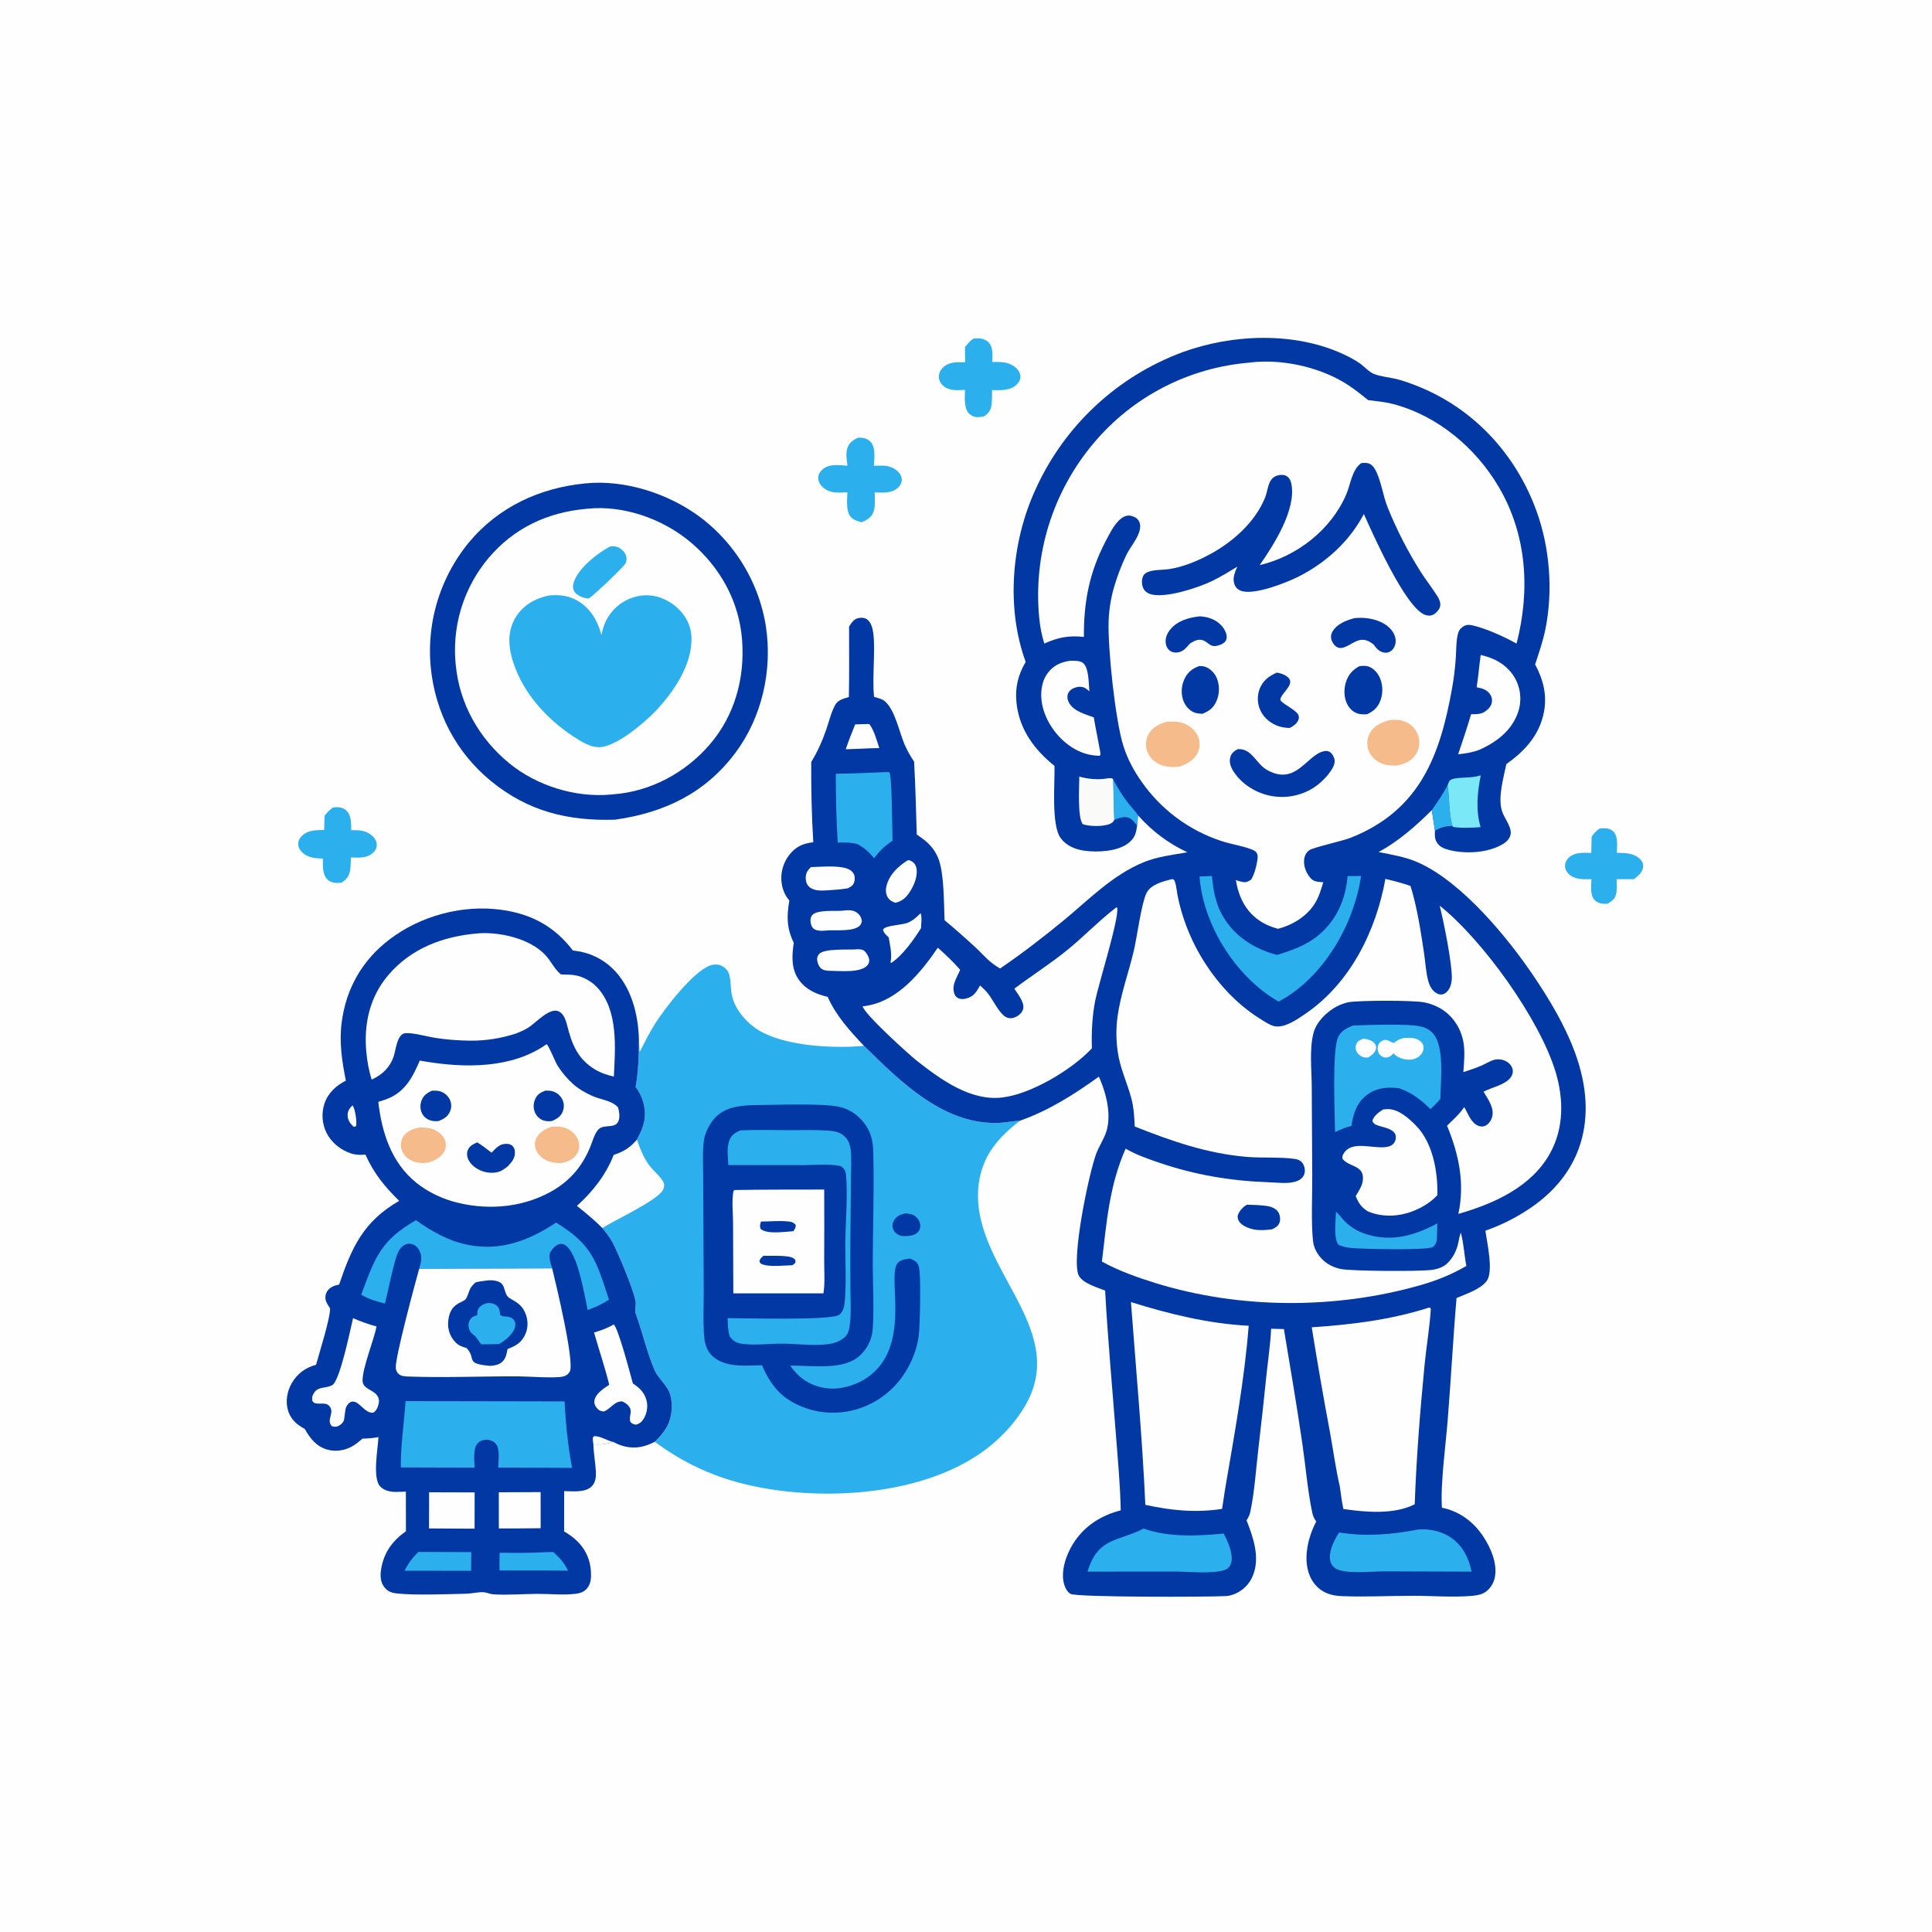
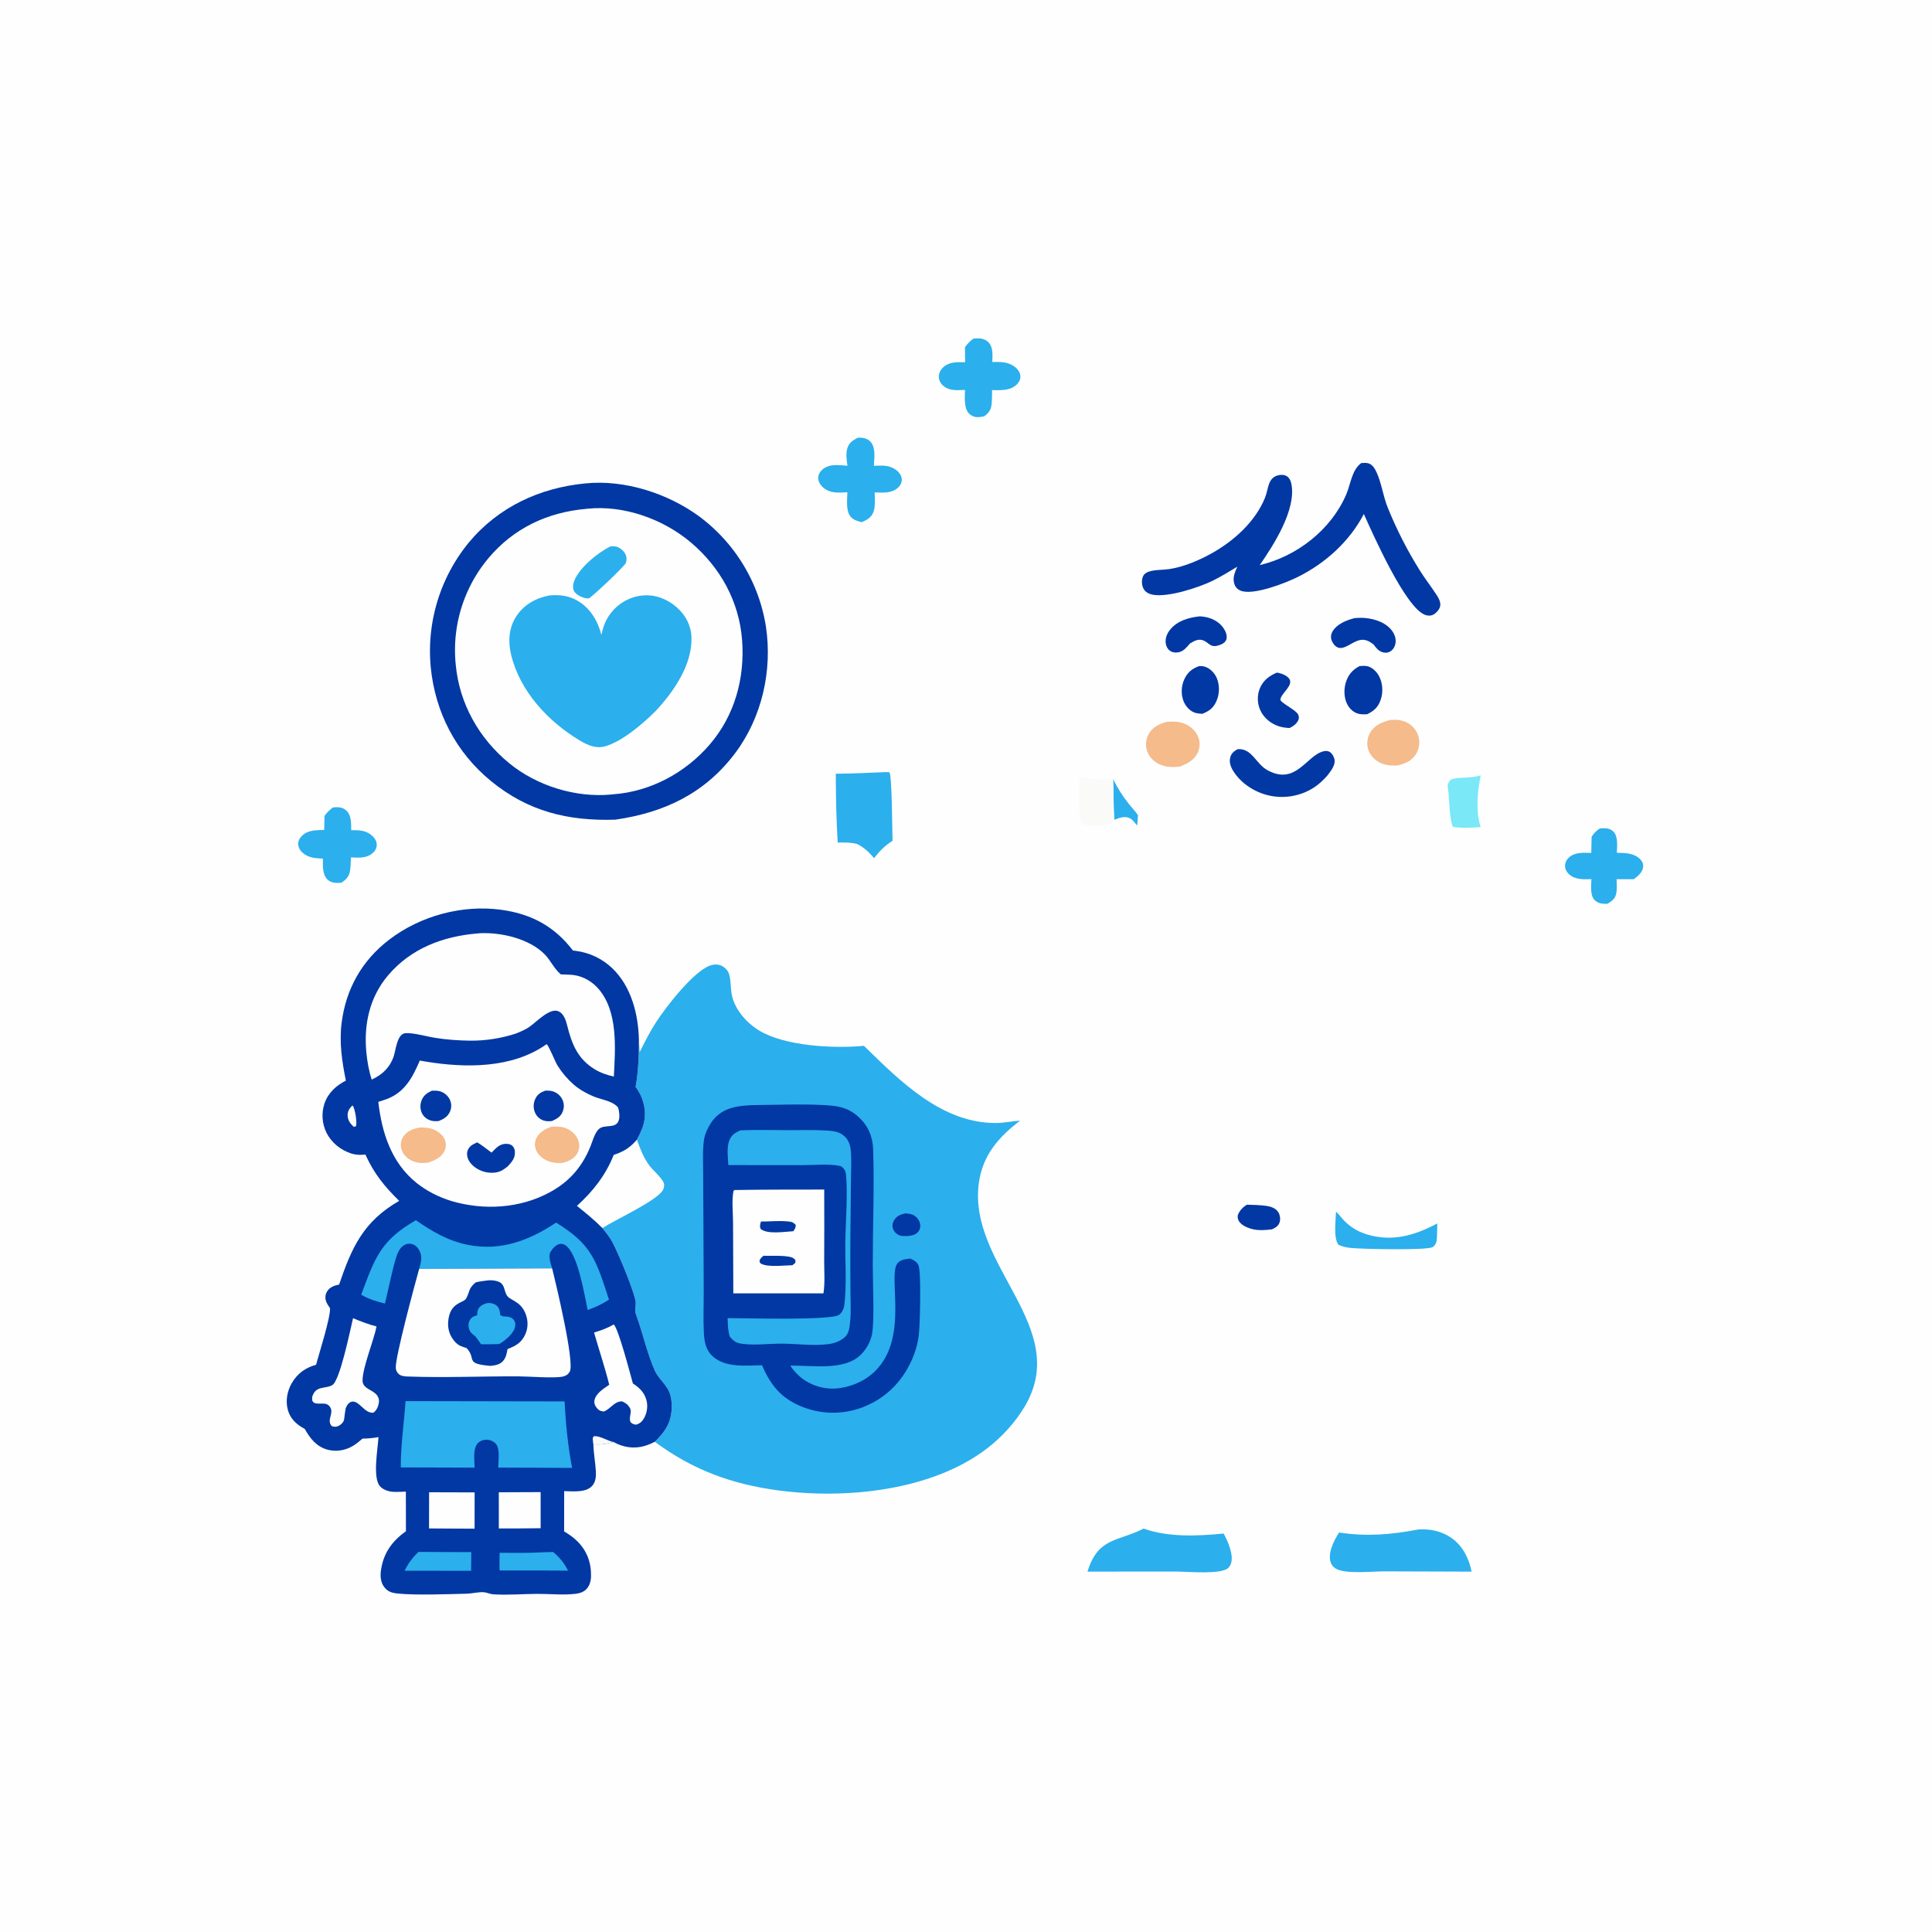
<svg xmlns="http://www.w3.org/2000/svg" width="1024" height="1024">
  <path fill="#FEFEFE" d="M0 0L1024 0L1024 1024L0 1024L0 0Z" />
  <path fill="#2BAFED" d="M847.934 439.07C850.503 438.939 853.124 438.753 855.101 440.709C857.767 443.344 857.034 448.593 856.964 451.991C861.438 452.129 865.972 452.004 869.379 455.46C870.528 456.626 871.028 457.886 870.87 459.546C870.6 462.38 868.058 464.391 865.99 465.979L856.835 465.99C856.861 468.5 857.174 471.558 856.546 473.972C855.859 476.611 854.193 477.639 852.017 479.021Q851.34 479.046 850.663 479.043C848.481 479.025 846.554 478.527 845.039 476.876C842.681 474.305 843.405 469.157 843.485 465.97C839.276 466.051 834.819 466.376 831.496 463.264C830.302 462.145 829.508 460.585 829.499 458.93C829.49 457.357 830.179 455.861 831.29 454.762C834.582 451.507 839.176 451.975 843.402 452.061L843.591 443.474C844.919 441.585 845.977 440.351 847.934 439.07Z" />
  <path fill="#2BAFED" d="M176.415 428.007C176.675 427.974 176.935 427.938 177.195 427.908C179.432 427.658 181.742 427.962 183.477 429.524C186.332 432.094 186.108 436.509 186.141 440.005C190.269 439.962 193.927 440.029 197.195 442.912C198.625 444.174 199.7 445.885 199.688 447.839C199.677 449.486 198.86 450.97 197.644 452.043C194.223 455.06 190.225 454.57 186.003 454.452C185.897 456.763 185.904 459.261 185.52 461.543C185.012 464.561 183.593 465.978 181.203 467.729C180.516 467.857 180.55 467.865 179.744 467.935C177.625 468.12 175.11 467.716 173.546 466.153C170.751 463.36 171.16 458.68 171.137 455.061C167.723 454.945 164.46 454.785 161.528 452.837C159.712 451.631 158.252 449.924 158.067 447.67C157.923 445.931 158.748 444.293 159.948 443.09C163.19 439.841 167.601 440.027 171.844 439.891C171.847 437.395 171.955 434.894 172.022 432.399C173.35 430.609 174.627 429.337 176.415 428.007Z" />
  <path fill="#2BAFED" d="M515.847 179.512C516.685 179.416 517.511 179.332 518.355 179.338C520.563 179.355 522.675 179.982 524.167 181.696C526.494 184.371 526.021 188.578 525.934 191.85C530.134 191.847 533.834 191.624 537.465 194.141C539.174 195.326 540.675 197.139 540.83 199.29C540.96 201.09 540.093 202.69 538.816 203.884C535.235 207.232 530.344 206.77 525.818 206.769C525.747 209.313 525.848 212.024 525.536 214.537C525.171 217.473 523.898 219.021 521.564 220.69C520.582 220.898 519.507 221.05 518.506 221.09C516.685 221.163 514.988 220.522 513.679 219.253C510.744 216.408 511.419 210.338 511.476 206.664C507.442 206.788 503.441 207.326 500.078 204.594C498.61 203.402 497.639 201.672 497.6 199.76C497.561 197.879 498.438 196.09 499.783 194.806C503.144 191.596 507.254 191.976 511.538 192.005L511.462 184.004C512.793 182.197 514.058 180.87 515.847 179.512Z" />
  <path fill="#2BAFED" d="M454.627 231.993C455.067 231.98 455.507 231.962 455.946 231.975C458.051 232.035 460.132 232.646 461.536 234.306C464.236 237.498 463.362 243.058 463.167 246.897C467.272 246.756 470.821 246.354 474.438 248.731C476.151 249.857 477.69 251.604 477.932 253.716C478.136 255.489 477.337 257.149 476.078 258.351C472.633 261.642 467.962 261.085 463.602 260.994C463.61 264.194 464.065 268.282 462.965 271.282C461.853 274.316 459.55 275.574 456.726 276.78C454.749 276.284 452.531 275.659 451.087 274.136C448.175 271.065 449.072 264.878 449.117 260.917C444.553 261.149 440.195 261.641 436.407 258.492C434.852 257.198 433.614 255.246 433.667 253.16C433.709 251.505 434.599 249.99 435.821 248.923C439.618 245.604 444.566 246.556 449.168 246.836C448.792 243.841 448.18 240.435 449.132 237.496C450.068 234.603 452.069 233.366 454.627 231.993Z" />
  <path fill="#0138A3" d="M310.346 256.205C331.033 254.122 353.883 261.474 370.508 273.646Q371.387 274.297 372.25 274.968Q373.112 275.64 373.959 276.332Q374.805 277.024 375.634 277.737Q376.463 278.45 377.275 279.182Q378.087 279.915 378.881 280.667Q379.674 281.419 380.45 282.19Q381.225 282.96 381.982 283.75Q382.738 284.539 383.475 285.347Q384.212 286.155 384.929 286.98Q385.647 287.805 386.344 288.647Q387.041 289.49 387.717 290.349Q388.394 291.208 389.049 292.083Q389.705 292.958 390.339 293.849Q390.973 294.74 391.585 295.645Q392.198 296.551 392.788 297.472Q393.378 298.392 393.946 299.327Q394.513 300.261 395.058 301.209Q395.603 302.157 396.125 303.118Q396.647 304.078 397.145 305.052Q397.644 306.025 398.118 307.01Q398.593 307.995 399.044 308.991Q399.494 309.987 399.921 310.994Q400.347 312.001 400.749 313.018Q401.151 314.035 401.528 315.061Q401.905 316.087 402.257 317.122Q402.609 318.157 402.936 319.201Q403.263 320.244 403.565 321.295Q403.867 322.346 404.143 323.404Q404.419 324.462 404.669 325.526Q404.919 326.591 405.144 327.661Q405.368 328.731 405.567 329.806Q405.766 330.881 405.938 331.961C409.474 355.162 403.922 380.028 389.841 398.919C373.792 420.452 352.061 430.747 326.015 434.451C301.118 435.208 279.992 430.123 260.325 414.057C241.697 398.841 230.659 377.555 228.307 353.683Q228.202 352.582 228.124 351.479Q228.046 350.376 227.995 349.272Q227.943 348.167 227.919 347.062Q227.895 345.956 227.898 344.85Q227.9 343.745 227.93 342.639Q227.96 341.534 228.016 340.43Q228.073 339.325 228.156 338.223Q228.24 337.12 228.35 336.02Q228.461 334.92 228.598 333.823Q228.735 332.725 228.899 331.632Q229.063 330.538 229.253 329.449Q229.444 328.36 229.661 327.276Q229.878 326.191 230.121 325.113Q230.365 324.034 230.634 322.962Q230.904 321.889 231.2 320.824Q231.495 319.758 231.817 318.7Q232.139 317.642 232.486 316.593Q232.833 315.543 233.206 314.502Q233.579 313.461 233.977 312.429Q234.375 311.398 234.798 310.376Q235.221 309.354 235.669 308.343Q236.117 307.332 236.589 306.333Q237.061 305.333 237.558 304.345Q238.055 303.357 238.575 302.381Q239.096 301.406 239.64 300.443Q240.184 299.481 240.752 298.532Q241.319 297.583 241.91 296.648Q242.5 295.713 243.113 294.793Q243.727 293.872 244.362 292.967Q244.997 292.062 245.655 291.173Q246.312 290.284 246.99 289.411Q247.669 288.538 248.369 287.682C264.105 268.704 286.028 258.531 310.346 256.205Z" />
  <path fill="#FEFEFE" d="M310.663 269.707C310.892 269.681 311.121 269.653 311.351 269.629C330.694 267.64 351.517 275.115 366.174 287.511C381.775 300.705 391.783 318.796 393.327 339.267C394.845 359.405 389.438 379.191 376.15 394.631C363.312 409.548 344.866 419.54 325.122 420.986Q324.576 421.054 324.028 421.107C305.12 422.924 284.454 416.492 269.821 404.467C253.85 391.344 243.44 372.891 241.539 352.185Q241.444 351.244 241.372 350.301Q241.301 349.357 241.253 348.413Q241.205 347.468 241.18 346.522Q241.156 345.576 241.155 344.63Q241.154 343.684 241.177 342.739Q241.2 341.793 241.246 340.848Q241.293 339.903 241.363 338.96Q241.433 338.017 241.526 337.075Q241.62 336.134 241.736 335.195Q241.853 334.256 241.994 333.321Q242.134 332.385 242.297 331.454Q242.461 330.522 242.648 329.595Q242.835 328.667 243.044 327.745Q243.254 326.822 243.487 325.906Q243.72 324.989 243.975 324.078Q244.231 323.167 244.509 322.263Q244.788 321.359 245.088 320.462Q245.389 319.565 245.712 318.676Q246.035 317.787 246.38 316.906Q246.725 316.025 247.092 315.153Q247.459 314.281 247.847 313.419Q248.236 312.556 248.646 311.704Q249.056 310.851 249.487 310.009Q249.918 309.167 250.37 308.336Q250.822 307.505 251.295 306.686Q251.767 305.866 252.26 305.059Q252.753 304.251 253.266 303.456Q253.779 302.662 254.311 301.88Q254.844 301.098 255.396 300.33Q255.948 299.561 256.518 298.807Q257.089 298.053 257.679 297.313Q258.268 296.573 258.876 295.848C272.244 279.929 290.14 271.526 310.663 269.707Z" />
  <path fill="#2BAFED" d="M323.608 289.575C324.706 289.524 325.908 289.485 326.969 289.82C328.802 290.4 330.631 292.013 331.478 293.727C332.221 295.231 332.246 296.797 331.714 298.376C331.176 299.973 314.045 316.22 312.048 317.188C311.73 317.168 311.41 317.156 311.092 317.128C308.907 316.939 305.612 315.46 304.397 313.523C303.424 311.973 303.638 310.045 304.185 308.39C306.545 301.25 316.968 292.772 323.608 289.575Z" />
  <path fill="#2BAFED" d="M291.04 315.607C296.445 315.124 301.407 315.631 306.172 318.433C312.954 322.42 316.866 329.165 318.774 336.566C319.694 331.942 321.151 328.123 324.179 324.439Q324.556 323.974 324.955 323.528Q325.354 323.083 325.775 322.657Q326.196 322.232 326.638 321.828Q327.079 321.424 327.54 321.043Q328.001 320.661 328.48 320.303Q328.96 319.945 329.456 319.611Q329.953 319.276 330.465 318.967Q330.978 318.658 331.505 318.375Q332.032 318.092 332.572 317.835Q333.113 317.578 333.665 317.348Q334.218 317.119 334.781 316.916Q335.344 316.714 335.917 316.54Q336.489 316.367 337.07 316.221Q337.65 316.076 338.237 315.959Q338.824 315.843 339.416 315.756Q340.008 315.669 340.604 315.611C347.302 315.006 353.703 317.479 358.694 321.894C363.369 326.03 366.247 331.434 366.487 337.719C367.039 352.239 356.964 366.802 347.478 376.872C340.949 383.478 329.63 393.136 320.579 395.595C315.684 396.925 311.301 394.875 307.167 392.399C290.536 382.439 275.582 366.374 270.929 347.149C269.243 340.182 269.58 333.01 273.544 326.822C277.57 320.539 283.899 317.05 291.04 315.607Z" />
  <path fill="#2BAFED" d="M339.031 557.67C341.716 552.257 344.412 546.933 347.69 541.845C352.637 534.165 367.316 515.081 376.18 511.823C378.244 511.064 380.502 510.932 382.517 511.915C384.312 512.791 385.955 514.568 386.493 516.493C387.455 519.931 387.184 523.702 387.861 527.21C389.352 534.944 395.588 542.044 402.166 546.081C415.889 554.504 441.872 555.838 457.91 554.31C476.982 572.991 499.326 595.488 528.064 595.216C532.365 595.175 536.445 594.208 540.669 593.982C529.188 602.679 520.731 612.454 518.782 627.199C512.999 670.964 568.253 703.448 543.038 745.6C538.001 754.019 531.06 761.598 523.301 767.582C494.019 790.166 448.349 794.709 412.553 789.947C387.82 786.657 367.26 779.105 347.051 764.196C349.861 761.445 352.366 758.62 354.069 755.026C356.182 750.569 356.637 744.327 355.343 739.546C353.879 734.132 349.232 731.254 347.029 726.364C343.111 717.668 340.644 706.368 337.244 697.15C336.313 694.628 336.767 693.633 336.964 691.082C337.297 686.787 327.267 663.243 324.599 658.387C323.102 655.663 321.226 653.296 319.258 650.902C315.04 646.63 310.413 642.914 305.762 639.135C314.153 631.591 321.122 622.699 325.254 612.119C330.584 610.335 333.895 608.326 337.559 604.034C339.44 600.569 341.06 597.235 341.628 593.272C342.482 587.311 340.543 580.847 336.893 576.098C338.366 567.75 338.654 559.39 338.629 550.936L339.031 557.67Z" />
  <path fill="#0138A3" d="M479.995 643.1C481.367 643.266 482.849 643.378 484.098 644.013C485.687 644.82 487.126 646.475 487.558 648.225C487.935 649.75 487.825 651.21 486.904 652.529C485.501 654.537 483.475 654.811 481.224 655.124C479.848 655.115 477.902 655.29 476.629 654.719C475.058 654.015 473.771 652.771 473.255 651.092C472.771 649.519 473.107 647.906 474.002 646.561C475.495 644.315 477.47 643.652 479.995 643.1Z" />
  <path fill="#FEFEFE" d="M325.254 612.119C330.584 610.335 333.895 608.326 337.559 604.034C339.32 608.921 341.035 613.469 344.127 617.684C346.104 620.38 350.704 624.081 351.816 626.997C352.239 628.107 351.949 629.532 351.452 630.571C348.797 636.126 325.937 646.586 319.258 650.902C315.04 646.63 310.413 642.914 305.762 639.135C314.153 631.591 321.122 622.699 325.254 612.119Z" />
  <path fill="#0138A3" d="M399.151 585.732C409.569 585.729 436.616 584.529 445.391 586.779C449.194 587.754 452.246 589.412 455.116 592.069C460.232 596.806 462.583 602.502 462.798 609.358C463.431 629.552 462.583 649.998 462.576 670.223C462.574 678.708 463.541 700.103 462.208 706.997C461.407 711.144 459.382 714.813 456.441 717.826C447.699 726.783 430.44 723.556 418.808 723.84C420.759 726.566 422.922 729.014 425.659 730.978Q426.193 731.359 426.746 731.713Q427.298 732.068 427.867 732.395Q428.435 732.722 429.019 733.022Q429.603 733.321 430.201 733.591Q430.799 733.862 431.409 734.103Q432.02 734.344 432.641 734.555Q433.262 734.766 433.893 734.947Q434.524 735.128 435.163 735.278Q435.802 735.427 436.447 735.546Q437.092 735.665 437.743 735.752Q438.393 735.839 439.047 735.895Q439.701 735.95 440.357 735.974Q441.012 735.997 441.668 735.989Q442.325 735.981 442.98 735.941Q443.635 735.9 444.287 735.828Q444.939 735.757 445.587 735.653C452.319 734.568 458.675 731.695 463.604 726.934C482.296 708.877 469.997 675.593 475.906 669.308C477.54 667.57 480.238 667.341 482.453 667.058C484.344 667.945 485.934 668.662 486.827 670.663C488.348 674.073 487.608 702.783 486.972 707.78Q486.625 710.537 485.937 713.23Q485.25 715.923 484.233 718.51C479.591 730.41 471.12 739.879 459.342 745.002Q458.333 745.449 457.302 745.844Q456.272 746.24 455.223 746.583Q454.174 746.927 453.11 747.217Q452.045 747.508 450.967 747.745Q449.889 747.981 448.8 748.164Q447.712 748.346 446.616 748.474Q445.519 748.602 444.418 748.674Q443.317 748.747 442.213 748.764Q441.11 748.782 440.007 748.744Q438.904 748.706 437.804 748.612Q436.704 748.519 435.611 748.371Q434.517 748.223 433.432 748.02Q432.347 747.817 431.274 747.56Q430.2 747.303 429.141 746.993Q428.082 746.682 427.04 746.319Q425.998 745.956 424.975 745.541C414.036 741.115 408.465 734.236 403.887 723.608C395.441 723.73 384.865 725.038 377.984 719.079C374.069 715.689 373.325 711.303 373.064 706.345C372.698 699.374 372.997 692.249 372.996 685.264L372.833 648.782L372.682 621.402C372.662 615.71 372.317 609.513 373.175 603.885C373.742 600.159 376.359 595.255 378.88 592.565C384.34 586.737 391.669 586.042 399.151 585.732Z" />
  <path fill="#2BAFED" d="M392.42 599.11C400.876 598.738 409.417 598.987 417.882 599.018C424.579 599.043 431.453 598.776 438.129 599.207C442.194 599.47 445.768 599.899 448.507 603.217C449.884 604.884 450.609 607.012 450.864 609.138C451.457 614.085 451.048 619.521 451.033 624.514L450.704 658.127Q450.643 671.369 450.768 684.611C450.8 689.916 451.129 695.43 450.572 700.704C450.245 703.801 449.979 706.986 447.425 709.024C445.018 710.946 442.327 711.961 439.287 712.386C431.355 713.494 422.315 712.187 414.26 712.16C407.586 712.138 400.506 713.095 393.915 712.316C390.329 711.893 389.013 711.136 386.756 708.331C385.779 705.157 385.753 701.914 385.659 698.627C394.313 698.62 440.453 699.974 444.711 696.891C446.475 695.614 447.329 693.411 447.568 691.341C448.788 680.754 447.902 668.882 448.051 658.136C448.195 647.77 449.377 632.478 448.406 622.658C448.272 621.306 447.87 620.102 446.904 619.101C446.141 618.311 445.763 618.057 444.692 617.865C438.714 616.79 431.425 617.548 425.279 617.554L386.037 617.517C385.831 613.505 385.084 608.525 386.468 604.665C387.571 601.592 389.546 600.368 392.42 599.11Z" />
  <path fill="#FEFEFE" d="M389.346 630.736C405.174 630.466 421.02 630.525 436.851 630.488Q436.951 649.238 436.838 667.988C436.806 673.642 437.331 679.942 436.447 685.516L388.674 685.513L388.534 648.048C388.523 642.797 387.728 635.972 388.82 630.942L389.388 631.338L389.031 630.682L389.346 630.736Z" />
  <path fill="#0138A3" d="M404.702 665.581C408.973 665.715 413.285 665.355 417.532 665.974C419.376 666.243 420.492 666.484 421.693 668.032C421.645 668.164 421.56 668.288 421.549 668.429C421.529 668.683 421.584 668.938 421.602 669.193C421.167 669.742 420.539 670.151 419.992 670.588C415.641 670.661 407.158 671.773 403.45 669.82C402.735 669.443 402.78 669.066 402.521 668.367C402.93 666.961 403.616 666.458 404.702 665.581Z" />
  <path fill="#0138A3" d="M403.306 647.442C407.922 647.439 412.708 646.927 417.301 647.352C419.309 647.538 420.453 647.689 421.766 649.278C421.697 650.958 421.385 651.227 420.461 652.573C415.895 652.814 406.803 654.363 403.129 651.365C402.555 649.726 402.906 649.102 403.306 647.442Z" />
  <path fill="#0138A3" d="M183.315 572.758C181.253 562.425 179.735 552.576 181.087 542.02C183.382 524.097 191.869 509.074 206.247 498.066C222.845 485.36 245.118 479.353 265.845 482.231C281.734 484.437 293.98 491.082 303.661 503.795C303.86 503.818 304.06 503.838 304.26 503.862L305.255 503.992Q306.596 504.164 307.919 504.442Q309.242 504.72 310.539 505.101Q311.836 505.482 313.099 505.965Q314.362 506.447 315.583 507.028Q316.804 507.609 317.975 508.284Q319.146 508.96 320.26 509.726Q321.374 510.491 322.424 511.343Q323.474 512.194 324.454 513.126C334.548 522.749 338.298 537.416 338.629 550.936C338.654 559.39 338.366 567.75 336.893 576.098C340.543 580.847 342.482 587.311 341.628 593.272C341.06 597.235 339.44 600.569 337.559 604.034C333.895 608.326 330.584 610.335 325.254 612.119C321.122 622.699 314.153 631.591 305.762 639.135C310.413 642.914 315.04 646.63 319.258 650.902C321.226 653.296 323.102 655.663 324.599 658.387C327.267 663.243 337.297 686.787 336.964 691.082C336.767 693.633 336.313 694.628 337.244 697.15C340.644 706.368 343.111 717.668 347.029 726.364C349.232 731.254 353.879 734.132 355.343 739.546C356.637 744.327 356.182 750.569 354.069 755.026C352.366 758.62 349.861 761.445 347.051 764.196C345.348 765.055 343.551 765.819 341.723 766.366C336.109 768.046 330.219 767.159 325.171 764.292L321.481 765.148C319.141 765.7 316.895 765.647 314.508 765.549C314.623 770.314 315.556 775.089 315.821 779.857C315.971 782.546 315.722 785.617 313.763 787.661C310.319 791.254 303.566 790.404 299.028 790.322L299.002 811.702C301.486 813.123 303.952 814.87 305.988 816.891C311.136 822.001 313.43 828.328 313.251 835.523C313.184 838.208 312.432 840.889 310.34 842.701C308.84 843.999 306.979 844.519 305.046 844.75C298.507 845.534 291.372 844.755 284.748 844.784C277.052 844.817 269.056 845.519 261.393 845.014C259.723 844.904 258.263 844.121 256.649 843.94C253.962 843.64 250.098 844.631 247.253 844.699C237.116 844.941 220.149 845.61 210.545 844.574C207.58 844.254 205.461 843.566 203.609 841.123C201.539 838.393 201.486 834.866 202.016 831.622C203.471 822.726 208.03 816.709 215.157 811.562L215.117 790.587C213.386 790.66 211.645 790.742 209.912 790.753C206.955 790.772 203.604 790.09 201.49 787.844C197.319 783.412 200.291 767.823 200.599 761.704C197.734 762.22 195.041 762.456 192.13 762.496C190.592 763.843 188.984 765.182 187.24 766.256C183.174 768.762 178.091 769.622 173.477 768.317C167.649 766.669 164.331 762.394 161.528 757.35C161.392 757.28 161.254 757.213 161.12 757.14C156.988 754.871 153.841 751.919 152.557 747.247C151.268 742.551 152.188 737.435 154.564 733.239C157.484 728.083 161.868 724.899 167.518 723.35C169.107 717.411 175.239 698.259 174.915 693.356C174.153 692.17 173.117 690.805 172.729 689.44C172.218 687.647 172.461 685.963 173.426 684.387C174.78 682.178 177.33 681.311 179.736 680.844C186.516 660.937 192.648 647.396 211.577 636.473C203.82 628.928 198.123 621.859 193.672 611.934C190.97 612.219 188.645 612.184 186.033 611.332C180.56 609.547 175.698 605.638 173.085 600.471Q172.64 599.578 172.285 598.646Q171.929 597.714 171.665 596.752Q171.402 595.79 171.233 594.807Q171.064 593.824 170.991 592.829Q170.918 591.834 170.943 590.837Q170.967 589.84 171.088 588.85Q171.208 587.86 171.425 586.886Q171.641 585.912 171.951 584.964C173.858 579.302 178.099 575.393 183.315 572.758Z" />
  <path fill="#FAFBF9" d="M314.508 765.549C314.389 764.778 314.266 764.015 314.23 763.234C314.176 762.076 313.992 762.128 314.81 761.21C317.843 760.93 321.593 763.471 324.705 764.188L325.171 764.292L321.481 765.148C319.141 765.7 316.895 765.647 314.508 765.549Z" />
  <path fill="#FEFEFE" d="M186.797 585.898C186.948 586.091 187.143 586.257 187.248 586.479C188.305 588.705 189.228 594.455 188.733 596.844L187.598 597.283C187.421 597.135 187.237 596.995 187.068 596.839C185.54 595.437 184.351 593.552 184.257 591.432C184.146 588.934 185.129 587.587 186.797 585.898Z" />
  <path fill="#2BAFED" d="M287.088 822.777C289.116 822.64 291.166 822.643 293.198 822.59C296.699 825.625 299.003 828.33 301.076 832.491C293.013 832.359 284.94 832.404 276.875 832.38L264.793 832.379C264.672 829.264 264.773 826.137 264.811 823.021C272.229 823.038 279.68 823.182 287.088 822.777Z" />
  <path fill="#2BAFED" d="M221.74 822.553L249.787 822.654L249.717 832.544L244.537 832.554L214.461 832.512C216.388 828.547 218.61 825.625 221.74 822.553Z" />
  <path fill="#FEFEFE" d="M264.377 790.942L286.543 790.85L286.556 809.988Q275.473 810.131 264.39 810.121L264.377 790.942Z" />
  <path fill="#FEFEFE" d="M227.432 790.933L251.564 791.007L251.54 810.232L227.396 810.105L227.432 790.933Z" />
  <path fill="#FEFEFE" d="M325.321 701.99C327.812 704.34 334.099 728.425 335.44 733.267C338.805 735.451 341.371 737.856 342.552 741.815C343.519 745.061 343.007 748.825 341.305 751.745C340.257 753.543 339.142 754.525 337.15 755.089C335.747 754.972 335.278 754.698 334.211 753.792C333.451 752.172 334.096 750.264 334.279 748.541C334.454 746.899 333.813 746.019 332.842 744.817C332.748 744.7 332.651 744.586 332.556 744.471C331.672 743.746 330.833 743.269 329.808 742.765C325.502 742.644 323.768 746.713 320.053 748.124C318.453 747.949 317.552 747.684 316.467 746.439C315.466 745.292 314.801 743.873 315.066 742.311C315.707 738.53 320.013 735.929 322.911 733.95C320.596 724.624 317.505 715.509 314.858 706.274C318.581 705.148 321.942 703.942 325.321 701.99Z" />
  <path fill="#FEFEFE" d="M187.116 698.659C191.224 700.4 195.27 701.946 199.597 703.057C197.94 710.934 192.309 724.445 192.159 731.559C192.064 736.086 197.438 736.448 199.75 739.426C200.733 740.693 201.053 741.995 200.783 743.582C200.442 745.581 199.598 747.585 197.895 748.755C194.295 749.048 192.229 745.62 189.486 743.732C188.505 743.057 187.368 742.617 186.168 742.997C184.904 743.397 183.963 744.622 183.486 745.806C183.378 746.074 183.282 746.347 183.18 746.618C182.924 748.047 182.752 749.503 182.565 750.944C182.479 751.607 182.443 752.343 182.194 752.97C181.686 754.249 180.485 755.308 179.231 755.844C178.021 756.361 177.058 756.313 175.838 755.859C172.922 752.613 177.115 749.203 175.016 745.867C173.111 742.839 170.004 744.445 167.195 743.761C166.131 743.502 166.048 743.176 165.488 742.311C165.437 741.425 165.348 740.595 165.677 739.748C167.76 734.381 172.084 736.272 176.057 734.18C180.13 732.035 185.617 704.979 187.116 698.659Z" />
  <path fill="#2BAFED" d="M220.44 646.737C228.943 652.685 237.698 657.756 247.995 659.799C265.358 663.243 280.465 657.516 294.745 647.999C313.954 659.829 315.896 668.014 322.772 688.826C319.157 691.251 315.556 692.86 311.482 694.332C309.776 686.622 306.376 664.356 299.613 659.958C298.691 659.358 297.663 659.136 296.59 659.364C294.539 659.799 292.8 661.835 291.774 663.557C290.464 665.757 291.931 669.935 292.653 672.26L222.156 672.53C223.022 669.374 223.941 666.578 222.58 663.441C221.799 661.64 220.498 660.053 218.569 659.441C217.257 659.025 215.717 659.128 214.496 659.793C212.876 660.674 211.814 662.026 211.02 663.67C208.833 668.193 205.6 684.77 204.03 690.907C199.503 689.796 195.497 688.579 191.44 686.236C198.741 666.662 201.653 657.535 220.44 646.737Z" />
  <path fill="#2BAFED" d="M214.951 742.619L299.256 742.777C299.799 754.402 301.055 766.576 303.214 778.015L284.375 777.927L264.066 777.855C264.132 774.559 265.014 768.516 263.179 765.762C262.129 764.185 260.343 763.335 258.496 763.134C256.755 762.945 254.826 763.465 253.512 764.65C250.486 767.381 251.477 774.099 251.548 777.879L212.425 777.762C212.325 766.2 214.19 754.191 214.951 742.619Z" />
  <path fill="#FEFEFE" d="M292.653 672.26C294.424 679.402 304.8 722.355 301.955 727.046C301.083 728.482 299.976 729.249 298.358 729.605C293.649 730.64 280.086 729.498 274.276 729.485C255.261 729.441 235.27 730.273 216.41 729.588C214.801 729.529 212.928 729.468 211.59 728.475C210.532 727.689 209.911 726.488 209.777 725.2C209.233 720.001 219.976 680.402 222.156 672.53L292.653 672.26Z" />
  <path fill="#0138A3" d="M258.127 678.691C260.043 678.387 262.344 678.598 264.164 679.283C267.465 680.527 267.12 683.76 268.5 686.36C270.048 689.274 275.465 689.278 278.317 695.714C279.869 699.218 280.08 703.291 278.578 706.851C276.588 711.566 273.52 713.296 269.019 715.024C268.99 715.161 268.959 715.299 268.933 715.437C268.522 717.593 268.154 719.537 266.693 721.265C264.936 723.341 262.513 723.653 259.963 723.954C245.944 722.743 252.871 720.403 247.275 714.483C244.81 713.756 243.071 713.222 241.274 711.3Q240.777 710.777 240.338 710.206Q239.898 709.634 239.521 709.02Q239.144 708.405 238.833 707.755Q238.522 707.104 238.28 706.425Q238.039 705.746 237.869 705.045Q237.7 704.344 237.605 703.629Q237.51 702.914 237.49 702.194Q237.47 701.473 237.525 700.754C238.27 689.875 245.705 690.917 247.157 688.098C249.223 684.084 248.082 683.207 252.088 679.704C254.045 679.16 256.118 678.971 258.127 678.691Z" />
  <path fill="#2BAFED" d="M252.912 697.099C252.959 696.089 252.96 695.037 253.369 694.089C254.098 692.396 256.009 691.257 257.726 690.805C259.411 690.362 261.42 690.755 262.865 691.713C264.747 692.96 264.861 694.988 265.166 697.02L266.558 697.683C268.732 697.855 270.993 697.733 272.403 699.704C273.178 700.788 273.264 701.84 273.022 703.116C272.305 706.893 267.669 710.603 264.52 712.385C261.348 712.437 258.156 712.561 254.986 712.474C253.931 711.032 252.923 709.461 251.765 708.105C250.325 707.096 249.168 706.149 248.627 704.388C248.13 702.772 248.197 701.207 249.016 699.703C249.941 698.006 251.184 697.578 252.912 697.099Z" />
  <path fill="#FEFEFE" d="M253.333 494.717C253.736 494.679 254.139 494.636 254.544 494.618C265.808 494.113 280.767 497.581 288.842 505.97C291.856 509.101 293.581 513.195 296.876 516.11C297.007 516.227 297.145 516.337 297.279 516.451C298.808 516.506 300.336 516.574 301.866 516.61C307.508 516.742 312.901 519.409 316.703 523.547C327.776 535.599 326.107 555.589 325.352 570.605C321.734 569.787 318.379 568.666 315.205 566.735C306.088 561.19 303.026 553.21 300.564 543.33C299.91 540.705 298.772 537.277 296.111 536.038C291.384 533.839 284.077 541.981 280.349 544.437C278.213 545.844 275.88 546.806 273.524 547.772Q270.586 548.736 267.581 549.459Q264.575 550.183 261.521 550.661Q258.466 551.14 255.383 551.37Q252.3 551.6 249.209 551.581C243.035 551.489 236.595 551.057 230.505 550.057C226.279 549.363 222.061 548.116 217.801 547.698C216.501 547.57 214.497 547.359 213.358 548.111C210.19 550.202 209.778 556.623 208.601 560.088C206.728 565.606 202.783 569.437 197.632 571.905L197.012 572.197C195.475 567.472 194.618 562.513 194.156 557.573C192.773 542.788 195.941 528.483 205.657 516.992C217.848 502.574 234.943 496.221 253.333 494.717Z" />
  <path fill="#FEFEFE" d="M289.706 553.426C291.073 554.506 294.136 562.569 295.527 564.814Q297.257 567.571 299.36 570.054Q301.463 572.537 303.897 574.697C306.98 577.395 310.839 579.581 314.613 581.15C318.813 582.895 324.583 583.408 327.602 587.002C328.17 588.829 328.56 591.72 328.024 593.564C326.472 598.9 320.03 595.286 316.981 598.84C315.03 601.115 314.037 604.945 312.921 607.693C308.587 618.37 301.848 626.209 291.683 631.782C275.689 640.55 256.463 641.659 239.158 636.543C232.572 634.48 226.152 631.292 220.76 626.961C207.466 616.284 202.381 600.41 200.503 584.001C202.174 583.492 203.864 582.982 205.486 582.332C214.792 578.609 218.815 570.744 222.5 562.117Q224.026 562.392 225.555 562.647C246.693 566.152 271.607 566.356 289.706 553.426Z" />
  <path fill="#0138A3" d="M289.062 578.049C290.297 578.035 291.511 578.045 292.715 578.361Q293.13 578.47 293.532 578.621Q293.934 578.772 294.318 578.965Q294.703 579.157 295.065 579.388Q295.427 579.619 295.762 579.887Q296.098 580.154 296.405 580.455Q296.711 580.756 296.985 581.087Q297.258 581.419 297.495 581.776Q297.733 582.134 297.932 582.515C298.994 584.543 299.115 586.795 298.337 588.945C297.299 591.816 295.212 592.981 292.56 594.164C291.024 594.332 289.555 594.382 288.071 593.873C285.968 593.153 284.359 591.604 283.502 589.55Q283.338 589.146 283.214 588.728Q283.091 588.31 283.009 587.881Q282.928 587.453 282.889 587.019Q282.85 586.585 282.854 586.149Q282.858 585.713 282.905 585.279Q282.952 584.846 283.042 584.419Q283.132 583.992 283.263 583.576Q283.394 583.161 283.566 582.76C284.694 580.074 286.431 579.03 289.062 578.049Z" />
  <path fill="#0138A3" d="M228.926 578.069C230.369 578.061 231.865 578.016 233.262 578.43C235.445 579.076 237.39 580.702 238.384 582.754C239.341 584.729 239.424 586.951 238.576 588.982C237.377 591.856 235.312 593.023 232.552 594.16C231.151 594.287 229.793 594.321 228.429 593.924C226.311 593.306 224.59 591.99 223.625 589.981C222.605 587.858 222.6 585.445 223.437 583.26C224.478 580.543 226.39 579.261 228.926 578.069Z" />
  <path fill="#0138A3" d="M252.915 605.473C255.566 607.03 258.07 609.105 260.553 610.932C262.588 608.859 264.311 606.676 267.386 606.311C268.853 606.136 270.492 606.301 271.616 607.366C272.496 608.199 272.845 609.321 272.911 610.495C273.098 613.812 271.22 615.965 269.084 618.235C268.183 618.923 267.271 619.635 266.298 620.218C263.426 621.941 259.324 621.894 256.218 620.929C253.072 619.951 249.836 617.799 248.326 614.789C247.544 613.231 247.24 611.163 247.967 609.519C249.003 607.173 250.721 606.54 252.915 605.473Z" />
  <path fill="#F5BB8B" d="M222.388 597.607C224.965 597.524 227.807 597.741 230.185 598.8C232.61 599.88 234.938 601.768 235.857 604.336C236.542 606.25 236.476 608.163 235.604 610.001C233.96 613.467 230.637 614.878 227.266 616.148C223.917 616.674 220.618 616.533 217.59 614.86C215.257 613.571 213.408 611.499 212.716 608.894Q212.604 608.482 212.537 608.061Q212.469 607.64 212.447 607.214Q212.425 606.787 212.449 606.361Q212.473 605.935 212.542 605.514Q212.611 605.093 212.725 604.682Q212.839 604.271 212.996 603.874Q213.153 603.478 213.352 603.1Q213.55 602.722 213.788 602.368C215.809 599.339 218.987 598.293 222.388 597.607Z" />
  <path fill="#F5BB8B" d="M292.415 597.159C295.442 596.965 298.454 597.082 301.183 598.536C303.799 599.929 305.877 602.156 306.691 605.044C307.307 607.232 307.046 609.62 305.826 611.557C303.975 614.492 300.9 615.756 297.644 616.436C295.238 616.503 292.828 616.297 290.562 615.419C287.732 614.322 285.134 612.208 284.028 609.32Q283.881 608.943 283.775 608.552Q283.669 608.161 283.605 607.761Q283.541 607.36 283.52 606.956Q283.499 606.551 283.521 606.147Q283.543 605.742 283.608 605.343Q283.673 604.943 283.78 604.552Q283.887 604.161 284.035 603.784Q284.183 603.407 284.37 603.048C285.964 599.957 289.246 598.2 292.415 597.159Z" />
-   <path fill="#0138A3" d="M543.628 350.827C533.081 321.943 536.13 286.943 548.939 259.206Q549.642 257.654 550.383 256.119Q551.124 254.585 551.902 253.069Q552.681 251.554 553.496 250.058Q554.312 248.562 555.164 247.086Q556.016 245.611 556.905 244.157Q557.793 242.703 558.717 241.271Q559.641 239.84 560.6 238.432Q561.559 237.023 562.553 235.639Q563.546 234.255 564.574 232.895Q565.601 231.536 566.662 230.202Q567.722 228.869 568.815 227.562Q569.909 226.255 571.034 224.975Q572.159 223.695 573.315 222.444Q574.471 221.192 575.658 219.97Q576.845 218.747 578.062 217.554Q579.278 216.361 580.524 215.199Q581.769 214.036 583.043 212.905Q584.317 211.773 585.619 210.674Q586.92 209.574 588.249 208.507Q589.577 207.439 590.931 206.405Q592.285 205.371 593.664 204.37Q595.043 203.37 596.447 202.404Q597.85 201.438 599.277 200.506Q600.704 199.575 602.154 198.679Q603.603 197.784 605.074 196.924Q606.545 196.064 608.037 195.241Q609.529 194.418 611.041 193.632Q612.552 192.846 614.083 192.097Q615.614 191.348 617.162 190.638Q618.711 189.927 620.277 189.255Q621.843 188.583 623.424 187.949Q625.006 187.316 626.603 186.722C653.175 177.008 686.21 175.683 712.267 187.851C715.188 189.215 718.139 190.759 720.777 192.622C723.103 194.265 725.609 197.171 728.214 198.193C731.63 199.532 735.562 199.886 739.134 200.658C742.996 201.494 746.819 202.911 750.497 204.338C780.808 216.102 803.476 240.638 814.451 271.056C821.489 290.565 823.228 313.426 819.037 333.773C817.746 340.038 815.625 346.106 813.643 352.179C818.683 361.573 820.546 370.877 817.351 381.295C814.22 391.505 806.939 398.98 798.404 404.99C796.924 412.14 793.947 422.227 795.949 429.451C797.019 433.31 800.904 437.674 800.731 441.59C800.623 444.038 798.715 446.032 796.753 447.256C788.901 452.155 776.458 452.77 767.699 450.416C765.107 449.72 762.727 448.674 761.389 446.208C760.352 444.297 760.465 442.436 760.56 440.322Q759.67 434.868 758.89 429.397C750.308 437.897 741.353 445.806 730.681 451.607C737.872 453.029 745.127 454.195 751.858 457.224C775.07 467.669 799.388 497.201 813.371 518.085C829.18 541.697 844.946 570.522 839.249 599.834C835.882 617.157 825.38 630.7 810.926 640.428Q805.427 644.144 799.494 647.12Q793.562 650.096 787.296 652.284C788.158 658.819 791.843 674.197 787.791 679.198C784.288 683.522 777.008 685.799 772.003 687.979C770.125 709.673 769.035 731.456 767.27 753.167C766.235 765.902 763.386 787.083 764.253 799.123C773.39 800.933 780.855 806.461 785.996 814.131C790.052 820.183 793.677 828.411 792.331 835.817C791.728 839.14 789.805 842.249 786.912 844.051C784.898 845.306 782.256 845.653 779.941 845.854C769.974 846.716 759.379 845.813 749.345 845.801C736.819 845.787 724.113 846.481 711.612 845.998C709.472 845.916 707.318 845.704 705.252 845.117C700.898 843.881 697.346 841.108 695.156 837.138C691.277 830.104 692.082 821.304 694.46 813.919C695.288 811.349 696.413 808.818 697.62 806.403C696.578 804.921 695.929 803.662 695.552 801.882C693.039 790.025 692.052 777.343 690.295 765.323C687.32 744.958 683.88 724.727 680.491 704.433L673.718 704.264C673.357 712.31 672.155 720.296 671.294 728.299Q669.332 747.685 667.059 767.037C665.754 777.794 664.938 790.998 662.658 801.419C662.297 803.071 661.638 804.406 660.69 805.794C664.267 814.891 668.032 825.67 663.971 835.3Q663.797 835.715 663.603 836.12Q663.408 836.526 663.194 836.921Q662.979 837.316 662.744 837.699Q662.51 838.083 662.256 838.454Q662.002 838.826 661.73 839.184Q661.458 839.542 661.168 839.885Q660.877 840.229 660.57 840.557Q660.263 840.886 659.94 841.198Q659.616 841.511 659.278 841.806Q658.939 842.102 658.586 842.38Q658.232 842.658 657.865 842.918Q657.498 843.178 657.118 843.419Q656.739 843.66 656.347 843.881Q655.956 844.102 655.553 844.304Q655.151 844.505 654.739 844.685Q654.327 844.866 653.907 845.025C652.514 845.565 651.221 845.864 649.732 845.951C640.442 846.499 571.658 846.624 567.544 844.837C565.731 844.05 564.433 841.301 563.946 839.489C562.113 832.673 565.083 824.153 568.671 818.351C574.478 808.963 583.429 803.209 594.02 800.519C593.748 787.466 592.537 774.436 591.536 761.424C589.554 735.671 587.148 709.816 585.742 684.035C581.574 682.358 574.165 680.296 571.866 676.259C567.403 668.42 577.261 620.994 581.187 611.043C582.704 607.196 585.182 603.568 586.41 599.647C589.049 591.219 586.564 580.513 583.279 572.638Q582.861 571.639 582.421 570.65C569.234 580.112 556.063 588.534 540.669 593.982C536.445 594.208 532.365 595.175 528.064 595.216C499.326 595.488 476.982 572.991 457.91 554.31C450.432 546.368 443.136 538.421 438.67 528.33C432.899 527.059 427.387 524.627 423.735 519.764C419.228 513.761 419.696 506.678 420.714 499.686C416.903 491.796 416.932 485.716 418.371 477.288C416.13 474.68 414.94 471.936 414.361 468.536C413.442 463.139 414.981 457.373 418.353 453.088C421.854 448.639 425.652 447.044 431.062 446.406C430.184 432.33 429.888 418.013 429.962 403.908C433.313 398.356 435.903 392.616 438.002 386.477C439.431 382.296 440.554 377.454 442.688 373.59C444.17 370.907 447.212 370.278 449.92 369.45C450.182 357.018 450.022 344.547 450.025 332.111C450.128 331.949 450.227 331.783 450.333 331.623C451.626 329.678 452.78 327.958 455.253 327.544C456.81 327.283 458.465 327.395 459.747 328.419C461.424 329.76 462.198 332.032 462.601 334.064C464.284 342.557 462.189 358.762 463.217 368.678L463.293 369.37C465.35 369.935 467.766 370.488 469.355 372C474.511 376.907 476.618 387.917 479.41 394.491C480.807 397.782 482.521 400.695 484.485 403.677C485.235 416.519 485.499 429.446 485.906 442.306C487.753 443.564 489.662 444.923 491.325 446.415Q492.427 447.393 493.393 448.507Q494.359 449.62 495.172 450.849Q495.985 452.078 496.631 453.402Q497.278 454.727 497.747 456.124C500.414 464.237 500.273 478.924 500.644 487.746C506.202 492.334 511.657 497.174 516.948 502.07C521.938 506.686 523.869 509.729 530.054 513.337C541.509 505.514 552.668 496.94 563.381 488.142C577.039 476.926 589.553 463.78 606.237 456.977C613.583 453.982 621.595 453.091 629.356 451.732Q627.484 450.864 625.659 449.899Q623.835 448.934 622.063 447.875Q620.292 446.816 618.578 445.666Q616.864 444.516 615.213 443.278Q613.562 442.04 611.977 440.717Q610.393 439.395 608.88 437.991Q607.367 436.587 605.929 435.107Q604.491 433.626 603.133 432.072C603.011 433.892 602.982 435.768 602.67 437.564C602.155 441.697 601.502 444.187 598.081 446.866C592.357 451.349 581.702 451.858 574.716 450.886C569.87 450.213 565.166 448.268 562.188 444.217C557.086 437.276 559.142 415.084 558.904 405.932C548.148 397.288 540.21 386.539 538.751 372.431C537.93 364.487 539.594 357.699 543.628 350.827Z" />
  <path fill="#2BAFED" d="M589.933 412.889C592.323 417.693 594.9 421.764 598.218 425.992C599.787 427.991 601.762 429.955 603.133 432.072C603.011 433.892 602.982 435.768 602.67 437.564L602.383 437.205C602.223 437.007 602.058 436.812 601.899 436.613C600.942 435.414 600.147 434.307 598.72 433.629C596.034 432.353 593.141 433.505 590.573 434.541C590.115 427.364 590.336 420.096 589.933 412.889Z" />
-   <path fill="#2BAFED" d="M767.243 416.264C768.414 423.558 767.778 430.565 769.803 437.809C766.378 437.794 763.476 438.489 760.56 440.322Q759.67 434.868 758.89 429.397C761.938 425.121 764.748 420.892 767.243 416.264Z" />
-   <path fill="#FEFEFE" d="M459.705 383.749C460.024 383.688 460.527 383.811 460.855 383.851C463.42 387.474 464.677 392.314 466.032 396.496C462.355 396.507 458.681 396.715 455.008 396.889L448.271 397.102C449.776 392.652 451.493 388.312 453.245 383.956L459.705 383.749Z" />
  <path fill="#FEFEFE" d="M487.947 484.009C488.776 486.066 488.21 489.689 488.163 491.944C484.353 497.999 478.403 506.446 472.382 510.365L471.988 510.032L472.274 508.255C472.547 504.356 471.702 500.614 471.005 496.8C469.736 495.577 468.467 494.605 468.019 492.828C468.699 490.42 477.918 490.402 481.218 489.031C483.943 487.898 485.869 486.023 487.947 484.009Z" />
  <path fill="#FEFEFE" d="M481.263 455.906C482.093 455.903 482.434 456.063 483.183 456.491Q483.411 456.621 483.624 456.773Q483.837 456.925 484.034 457.098Q484.231 457.27 484.409 457.462Q484.587 457.654 484.745 457.863Q484.903 458.072 485.039 458.296Q485.175 458.52 485.288 458.756Q485.401 458.992 485.489 459.239Q485.577 459.486 485.64 459.74C486.638 463.693 484.716 468.658 482.682 471.979C480.568 475.43 478.59 477.486 474.641 478.493C472.965 477.97 471.635 477.301 470.659 475.808C469.399 473.88 469.316 471.599 469.893 469.425C471.485 463.431 476.13 459 481.263 455.906Z" />
  <path fill="#FEFEFE" d="M446.305 482.713C449.092 482.397 451.936 481.998 454.286 483.808C455.876 485.031 456.53 486.256 456.79 488.225C456.563 489.147 456.408 489.894 455.711 490.599C452.609 493.742 443.694 492.942 439.516 493.072C437.092 493.234 433.16 493.886 431.194 492.168C430.072 491.187 429.666 489.626 429.579 488.188C429.505 486.959 429.804 485.654 430.735 484.79C433.602 482.132 442.421 482.993 446.305 482.713Z" />
  <path fill="#FEFEFE" d="M453.201 503.217C454.514 503.082 456.553 502.997 457.74 503.718C458.97 504.465 460.632 507.233 460.704 508.703C460.768 510.02 460.409 510.944 459.498 511.885C455.777 515.729 444.927 514.586 439.875 514.551C438.223 514.533 436.433 514.368 435.126 513.224C433.945 512.19 433.301 510.457 433.122 508.933C432.971 507.654 433.321 506.538 434.201 505.594C436.898 502.699 448.946 503.453 453.201 503.217Z" />
  <path fill="#FEFEFE" d="M429.819 459.58C435.05 459.413 440.692 458.908 445.871 459.632C448.252 459.964 451.11 460.753 452.399 462.991C453.176 464.339 453.186 466.098 452.751 467.56C452.215 469.355 450.909 470.002 449.381 470.811C445.9 471.444 442.239 471.637 438.711 471.876C435.349 472.105 431.323 472.363 428.699 469.852C427.484 468.689 427.021 466.834 427.05 465.206C427.095 462.729 428.057 461.224 429.819 459.58Z" />
  <path fill="#7AE8F7" d="M767.243 416.264C767.872 414.736 767.93 413.572 769.634 412.982C773.215 411.743 779.439 412.678 784.817 410.957C783.047 419.849 782.081 429.582 784.753 438.407C779.893 438.725 775.15 439.018 770.306 438.333L769.803 437.809C767.778 430.565 768.414 423.558 767.243 416.264Z" />
  <path fill="#FAFBF9" d="M572.056 411.604Q573.551 412.034 575.078 412.332Q576.605 412.63 578.153 412.793Q579.7 412.956 581.255 412.983Q582.811 413.01 584.363 412.901C585.629 412.822 587.873 412.277 589.039 412.469C589.364 412.522 589.635 412.749 589.933 412.889C590.336 420.096 590.115 427.364 590.573 434.541C590.081 435.579 589.577 436.087 588.511 436.58C584.961 438.222 577.63 438.072 573.978 436.882C570.981 433.698 572.05 416.661 572.056 411.604Z" />
  <path fill="#2BAFED" d="M708.11 642.252C709.426 643.277 710.535 644.899 711.657 646.15C715.185 650.082 719.413 652.72 724.451 654.251C737.923 658.346 749.876 654.783 761.804 648.449L761.661 654.375C761.618 655.485 761.6 656.642 761.406 657.737C761.181 659.002 760.409 660.412 759.243 661.018C755.845 662.784 721.645 662.038 716.025 661.442C713.707 661.197 711.596 660.753 709.451 659.806C706.651 656.24 707.967 646.81 708.11 642.252Z" />
  <path fill="#FEFEFE" d="M784.806 347.146C786.619 347.541 788.474 348.112 790.211 348.769C796.298 351.068 801.389 355.507 803.993 361.523Q804.211 362.031 804.403 362.549Q804.595 363.067 804.761 363.594Q804.928 364.121 805.068 364.656Q805.208 365.191 805.321 365.732Q805.435 366.273 805.521 366.818Q805.608 367.364 805.667 367.914Q805.727 368.463 805.759 369.015Q805.791 369.567 805.796 370.119Q805.801 370.672 805.778 371.224Q805.756 371.776 805.706 372.327Q805.656 372.877 805.579 373.425Q805.502 373.972 805.398 374.515Q805.294 375.058 805.163 375.595Q805.032 376.132 804.875 376.661Q804.718 377.191 804.535 377.713Q804.352 378.234 804.143 378.746C800.552 387.784 792.732 393.553 784.151 397.392C780.441 398.793 776.77 399.368 772.848 399.78C775.23 392.737 777.603 385.704 779.711 378.573C781.847 378.519 784.242 378.63 786.191 377.643C787.993 376.73 790.079 374.848 790.585 372.811C791.021 371.055 790.758 369.429 789.738 367.948C787.987 365.408 785.537 364.863 782.674 364.26C783.542 358.579 783.997 352.838 784.806 347.146Z" />
  <path fill="#FEFEFE" d="M567.42 350.188C569.321 350.259 572.053 350.09 573.71 351.171C577.299 353.513 576.94 362.544 577.422 366.429C576.709 365.824 575.971 365.174 575.162 364.7C573.472 363.711 571.24 363.891 569.477 364.564C567.876 365.175 566.448 366.309 565.941 368.017C565.524 369.421 565.816 370.886 566.447 372.17C568.761 376.887 575.224 378.573 579.729 380.228C580.026 382.638 583.428 399.301 583.309 399.768C583.231 400.073 583.005 400.319 582.853 400.594C577.45 400.521 572.536 398.954 568.014 396.022C560.252 390.988 554.015 382.246 552.311 373.096C551.289 367.612 551.881 361.394 555.275 356.792C558.364 352.604 562.416 350.86 567.42 350.188Z" />
  <path fill="#2BAFED" d="M469.424 409.227L471.41 409.31C472.791 411.017 472.901 440.55 473.06 445.631C468.952 448.252 466.256 451.028 463.264 454.839C460.609 451.633 458.122 449.331 454.421 447.377C451.013 446.411 447.521 446.57 444.011 446.562C443.253 434.462 443.018 422.213 442.994 410.091C451.801 410.056 460.623 409.572 469.424 409.227Z" />
  <path fill="#2BAFED" d="M606.126 810.177C619.312 814.885 634.811 814.155 648.535 812.81C650.545 816.412 652.82 821.748 652.857 825.912C652.874 827.814 652.372 829.723 650.954 831.068C647.18 834.649 629.469 832.981 623.875 832.969L576.385 832.979Q576.633 832.223 576.89 831.471C582.525 815 592.692 816.915 605.522 810.486L606.126 810.177Z" />
  <path fill="#2BAFED" d="M751.829 810.65C758.002 810.271 764.064 811.52 769.215 815.093C775.271 819.293 778.561 825.962 779.985 833L733.75 832.845C727.511 832.839 713.253 834.402 708.136 831.474Q707.834 831.302 707.553 831.097Q707.272 830.893 707.015 830.66Q706.757 830.427 706.527 830.167Q706.296 829.907 706.095 829.623Q705.894 829.34 705.725 829.037Q705.556 828.733 705.421 828.413Q705.286 828.093 705.186 827.76Q705.086 827.428 705.023 827.086C704.106 822.184 707.139 816.271 709.758 812.257C724.315 814.516 737.466 813.375 751.829 810.65Z" />
-   <path fill="#2BAFED" d="M714.247 464.341L721.397 464.296C720.377 471.296 718.456 478.029 716.003 484.648C708.967 503.072 695.439 521.591 677.678 530.867Q671.491 527.348 666.141 522.654C649.738 508.502 637.407 486.311 635.759 464.564L642.362 464.291C643.058 471.827 644.234 478.833 648.069 485.489C654.342 496.376 664.918 502.996 676.852 506.142C684.955 503.609 692.345 501.104 698.947 495.566C708.493 487.56 713.239 476.574 714.247 464.341Z" />
  <path fill="#FEFEFE" d="M733.087 588.039C733.984 587.938 734.873 587.85 735.778 587.857C741.438 587.899 747.029 592.972 750.753 596.854C759.488 605.962 762.124 621.189 761.839 633.411C758.747 636.924 754.076 639.795 749.773 641.577C741.882 644.846 733.103 645.369 725.134 642.124C721.638 639.998 720.03 637.707 718.565 633.937C719.912 631.598 721.801 628.918 722.241 626.228C723.711 617.228 714.908 618.872 711.51 614.083C711.452 612.935 711.493 612.578 712.087 611.539C716.58 603.67 729.191 609.732 736.14 607.634C737.676 607.17 738.713 606.348 739.399 604.886C739.942 603.728 740.012 602.095 739.415 600.962C737.809 597.919 732.506 597.468 729.626 596.276C728.355 595.75 727.939 595.345 727.394 594.112C728.023 591.455 730.903 589.434 733.087 588.039Z" />
-   <path fill="#2BAFED" d="M717.144 543.548C717.289 543.542 717.434 543.533 717.58 543.528C725.364 543.249 745.865 542.522 752.682 543.963C755.097 544.474 757.312 545.529 759.079 547.274C765.953 554.059 763.539 573.345 763.411 582.404C761.853 584.366 759.983 586.102 758.222 587.883C753.003 582.863 748.557 579.269 741.688 576.835C741.631 576.826 741.575 576.815 741.518 576.808C735.417 576.018 729.463 576.513 724.415 580.395C719.054 584.517 717.217 590.331 716.298 596.736C713.217 597.512 710.471 598.71 707.586 600.01C707.546 590.737 705.93 556.616 709.233 549.69C710.829 546.344 713.843 544.825 717.144 543.548Z" />
  <path fill="#FEFEFE" d="M722.528 550.455C724.591 550.782 727.016 551.225 728.467 552.878C729.248 553.769 729.556 554.866 729.27 556.024C728.75 558.132 726.912 559.303 725.25 560.46C724.348 560.523 723.513 560.59 722.628 560.332C721.128 559.894 719.819 558.801 719.064 557.443C718.403 556.255 718.362 554.954 718.753 553.678C719.319 551.83 720.933 551.218 722.528 550.455Z" />
  <path fill="#FEFEFE" d="M744.138 550.145C746.741 550.005 749.581 549.89 751.916 551.226C753.226 551.976 754.23 553.118 754.464 554.657C754.707 556.264 754.096 557.801 753.077 559.014C751.671 560.688 749.328 561.6 747.173 561.65C743.912 561.727 740.752 560.589 738.478 558.291C738.231 558.65 738.125 558.841 737.763 559.152C736.771 560.004 735.558 560.626 734.21 560.492Q733.978 560.47 733.749 560.424Q733.52 560.377 733.297 560.306Q733.075 560.235 732.861 560.141Q732.648 560.046 732.446 559.93Q732.243 559.813 732.055 559.675Q731.866 559.537 731.694 559.38Q731.521 559.222 731.367 559.047Q731.212 558.873 731.077 558.682C730.162 557.367 729.896 555.627 730.416 554.108C730.825 552.914 731.673 551.996 732.836 551.501C734.321 550.868 735.407 551.26 736.744 551.96C737.531 552.371 737.877 552.559 738.772 552.757C740.58 551.383 741.901 550.603 744.138 550.145Z" />
  <path fill="#FEFEFE" d="M757.392 693.056L757.943 693.099C758.461 693.914 758.373 693.497 758.316 694.381C757.689 704.119 755.96 713.993 755.021 723.743C752.674 748.126 750.689 772.807 749.829 797.286C739 802.859 723.651 801.527 711.994 799.782C711.155 795.845 710.717 791.75 710.117 787.766C707.957 778.596 706.71 768.977 705.013 759.697Q699.759 731.663 695.253 703.499C716.197 702.109 737.342 699.512 757.392 693.056Z" />
  <path fill="#FEFEFE" d="M599.427 690.133C619.517 696.427 640.733 701.632 661.832 702.675C659.59 731.418 654.213 760.557 649.365 788.984L647.736 799.737C633.708 801.888 620.823 800.608 607.054 797.598C605.44 761.78 602.102 725.893 599.427 690.133Z" />
  <path fill="#FEFEFE" d="M591.741 480.871L592.164 481.232C593.143 487 582.221 521.708 580.552 530.042C578.855 538.518 578.474 547.012 578.719 555.63C568.289 566.836 546.741 579.823 531.244 581.693C514.489 583.714 498.78 572.267 486.262 562.483C481.66 558.885 457.707 537.128 457.239 533.332L458.468 533.237Q459.291 533.101 460.111 532.946C476.351 529.922 488.275 515.185 497.061 502.301C501.213 505.959 505.258 509.836 508.902 514.002C507.373 517.905 504.572 521.406 505.586 525.86C505.891 527.199 506.528 528.351 507.798 528.999C509.086 529.655 510.56 529.608 511.926 529.28C516.148 528.265 517.468 525.79 519.471 522.312C521.041 523.73 522.612 525.233 523.908 526.912C526.472 530.234 529.91 537.842 533.763 539.341C535.487 540.012 537.399 539.592 538.96 538.72C540.54 537.836 541.996 536.315 542.346 534.484C542.987 531.136 539.311 526.679 537.629 524.015C547.034 516.929 556.947 510.685 566.089 503.196C574.855 496.014 582.742 487.749 591.741 480.871Z" />
  <path fill="#FEFEFE" d="M620.812 466.043C621.125 466.031 621.445 465.946 621.753 466.009C623.17 466.299 623.778 472.71 624.066 474.235C626.153 485.259 630.433 496.488 636.075 506.186C643.927 519.683 654.852 531.955 668.198 540.179C670.267 541.454 673.094 543.415 675.489 543.907C680.9 545.018 687.761 540.165 691.989 537.265C715.732 520.973 729.263 493.537 734.295 465.835C738.834 466.892 743.183 468.053 747.602 469.555C751.144 481.1 753.037 493.567 754.821 505.513C755.528 510.248 755.739 515.245 756.986 519.866C757.59 522.103 758.63 524.315 760.471 525.794C761.644 526.737 763.169 527.376 764.692 526.992C766.186 526.614 767.379 525.332 768.117 524.033C769.176 522.168 769.525 519.896 769.497 517.773C769.385 509.323 765.236 488.665 763.065 480.033C785.729 498.033 816.199 540.317 824.563 568.383C828.795 582.582 828.92 597.827 821.661 611.093C811.819 629.079 791.735 638.03 772.96 643.387C776.484 627.23 773.213 611.728 766.966 596.661C770.126 593.455 773.592 590.578 776.052 586.772C778.071 590.059 779.452 594.769 783.163 596.538C784.492 597.172 785.988 597.294 787.345 596.629C789.042 595.796 790.254 593.986 790.785 592.219C792.279 587.256 788.629 582.693 786.331 578.595C790.704 576.313 797.855 575.024 800.794 570.92C801.654 569.72 802.045 568.175 801.712 566.72C801.26 564.743 799.636 563.119 797.844 562.28Q797.225 561.991 796.57 561.8Q795.914 561.61 795.236 561.523Q794.559 561.436 793.876 561.454Q793.194 561.472 792.522 561.596C790.052 562.065 787.449 563.853 785.1 564.84C781.99 566.147 778.82 567.214 775.613 568.25C775.939 563.194 776.519 557.987 775.744 552.954C774.678 546.027 770.849 539.511 765.056 535.511C762.038 533.426 758.634 532.057 755.053 531.305C749.268 530.09 720.557 530.189 714.623 531.202C712.492 531.718 710.46 532.429 708.509 533.443C703.356 536.119 697.824 541.504 696.256 547.245C693.878 555.952 695.225 566.94 695.248 575.954L695.515 622.759C695.595 632.998 694.852 647.906 695.919 657.681C696.169 659.967 696.819 661.842 697.991 663.819C700.792 668.541 705.124 671.394 710.449 672.564C715.921 673.766 752.179 673.957 758.835 673.078C761.286 672.754 763.618 672.112 765.684 670.709C769.597 668.049 772.286 662.624 773.062 658.07C773.315 656.586 773.633 655.227 774.084 653.79L774.251 653.267C775.811 658.968 776.077 665.163 777.192 670.993C769.426 675.486 761.733 678.619 753.115 681.092C707.965 694.043 657.126 693.92 612.232 679.989C602.672 677.022 592.807 673.491 584.035 668.644C586.562 647.677 587.928 628.524 596.603 608.812C601.979 611.947 608.059 614.083 613.935 616.096C633.415 622.772 652.26 625.927 672.803 626.635C677.157 626.785 682.381 627.533 686.586 626.303C688.435 625.761 690.319 624.609 691.124 622.783C691.862 621.108 691.671 619.017 690.901 617.39C689.992 615.469 688.476 614.608 686.431 614.284C679.369 613.165 668.68 613.842 660.852 613.176C639.721 611.379 620.976 604.819 601.428 597.077C601.202 591.949 600.942 586.981 599.601 582.005C597.36 573.688 593.638 566.168 592.43 557.518Q591.748 552.909 591.715 548.249Q591.682 543.59 592.299 538.971C593.877 527.196 598.138 515.724 600.886 504.181C602.618 496.906 604.923 478.995 607.617 473.442C609.866 468.808 616.281 467.196 620.812 466.043Z" />
  <path fill="#0138A3" d="M660.908 638.512C664.329 638.594 667.967 638.703 671.354 639.166C673.657 639.481 676.209 640.43 677.517 642.47C678.416 643.872 678.764 646.219 678.228 647.814C677.512 649.944 676.102 650.611 674.222 651.559C671.137 651.952 667.837 652.249 664.763 651.669C662.058 651.158 658.01 649.697 656.59 647.104C656.018 646.06 655.749 644.857 656.207 643.705C657.071 641.533 658.917 639.654 660.908 638.512Z" />
  <path fill="#FEFEFE" d="M662.28 192.202C662.604 192.155 662.926 192.097 663.251 192.061C679.324 190.285 697.956 194.292 711.887 202.431C716.649 205.213 720.864 208.612 725.14 212.066C729.596 212.645 733.808 212.966 738.193 214.1C761.815 220.211 782.178 237.303 794.408 258.155C809.342 283.617 811.087 312.997 803.806 341.105L803.321 340.839L802.506 340.406C796.285 337.03 787.652 333.16 780.747 331.527C778.812 331.07 777.084 330.964 775.386 332.154C774.272 332.934 773.353 333.887 772.943 335.212C771.7 339.227 771.904 344.531 771.588 348.735Q771.083 356.482 769.749 364.131C763.384 400.016 752.95 429.099 716.292 443.887C711.616 445.774 695.908 449.137 693.852 450.7C692.245 451.922 691.442 453.618 691.224 455.602C690.842 459.092 692.298 462.745 694.564 465.362C696.385 467.464 698.776 467.414 701.357 467.601C700.198 471.383 699.165 475.093 697.107 478.511C692.827 485.618 685.225 490.236 677.353 492.292C673.753 491.334 670.365 489.902 667.294 487.774C659.973 482.701 656.429 474.999 655.036 466.484C656.19 466.873 657.379 467.224 658.576 467.454C660.572 467.838 661.55 467.245 663.129 466.193C664.889 463.327 665.894 459.291 666.422 455.981C666.996 452.375 666.172 451.191 662.809 449.982C657.799 448.181 652.362 447.432 647.28 445.729Q645.686 445.205 644.115 444.617Q642.543 444.029 640.997 443.378Q639.451 442.727 637.932 442.015Q636.413 441.302 634.924 440.528Q633.435 439.755 631.979 438.922Q630.522 438.089 629.101 437.198Q627.679 436.307 626.294 435.36Q624.91 434.412 623.565 433.41Q622.22 432.407 620.916 431.351Q619.612 430.295 618.352 429.187Q617.092 428.079 615.878 426.921Q614.664 425.764 613.497 424.558Q612.331 423.352 611.214 422.1Q610.097 420.848 609.031 419.552Q607.965 418.256 606.953 416.918Q605.941 415.581 604.983 414.203C600.889 408.415 597.603 402.226 595.444 395.46C591.151 382.003 587.081 343.663 587.598 329.075Q587.77 324.424 588.522 319.83Q589.274 315.237 590.594 310.773Q593.134 302.197 596.994 294.128C599.184 289.608 603.569 285.006 604.253 279.971C604.485 278.264 604.209 276.785 603.111 275.407C602.157 274.21 600.086 273.357 598.593 273.263C596.389 273.125 594.443 274.448 592.965 275.944C590.053 278.891 587.978 283.088 586.073 286.721C577.417 303.229 574.33 319.089 574.494 337.576C566.455 336.732 560.902 337.788 553.506 341.095C552.101 336.632 551.25 332.115 550.803 327.457Q550.654 325.91 550.543 324.361Q550.432 322.811 550.36 321.259Q550.288 319.707 550.254 318.153Q550.221 316.6 550.226 315.046Q550.231 313.493 550.275 311.939Q550.318 310.386 550.401 308.835Q550.483 307.283 550.604 305.734Q550.724 304.185 550.884 302.64Q551.043 301.094 551.24 299.553Q551.438 298.012 551.674 296.476Q551.91 294.94 552.184 293.411Q552.458 291.882 552.769 290.359Q553.081 288.837 553.431 287.323Q553.78 285.81 554.168 284.305Q554.555 282.8 554.979 281.305Q555.403 279.811 555.865 278.327Q556.326 276.844 556.824 275.372Q557.322 273.9 557.857 272.441Q558.391 270.982 558.962 269.537Q559.532 268.092 560.139 266.661Q560.745 265.231 561.387 263.816Q562.028 262.401 562.705 261.002Q563.382 259.604 564.093 258.222Q564.804 256.841 565.55 255.478Q566.295 254.114 567.074 252.77Q567.853 251.426 568.665 250.101Q569.477 248.776 570.322 247.472Q571.167 246.168 572.044 244.886Q572.921 243.603 573.829 242.343Q574.738 241.082 575.677 239.845Q576.617 238.608 577.587 237.394Q578.557 236.18 579.557 234.991Q580.516 233.845 581.503 232.723Q582.49 231.601 583.504 230.505Q584.519 229.408 585.56 228.336Q586.602 227.265 587.669 226.219Q588.737 225.174 589.83 224.155Q590.923 223.137 592.041 222.146Q593.159 221.154 594.302 220.191Q595.444 219.228 596.61 218.294Q597.776 217.359 598.964 216.454Q600.153 215.548 601.364 214.673Q602.575 213.797 603.807 212.952Q605.039 212.107 606.292 211.292Q607.544 210.478 608.817 209.694Q610.089 208.911 611.381 208.16Q612.672 207.408 613.982 206.689Q615.292 205.97 616.619 205.284Q617.946 204.597 619.289 203.944Q620.633 203.29 621.993 202.671Q623.352 202.051 624.727 201.465Q626.101 200.879 627.49 200.327Q628.879 199.775 630.28 199.258Q631.682 198.741 633.096 198.259Q634.511 197.777 635.936 197.33Q637.362 196.883 638.799 196.471Q640.235 196.06 641.681 195.684Q643.127 195.308 644.582 194.968Q646.037 194.629 647.5 194.325Q648.963 194.021 650.433 193.754Q651.903 193.487 653.38 193.256Q654.856 193.025 656.337 192.831Q657.819 192.637 659.305 192.48Q660.791 192.322 662.28 192.202Z" />
  <path fill="#0138A3" d="M635.658 353.018C636.625 353.039 637.626 353.059 638.558 353.343C641.264 354.169 643.653 356.572 644.794 359.114C646.519 362.954 646.46 367.729 644.767 371.56C643.126 375.274 640.932 376.867 637.246 378.339C635.895 378.227 634.414 378.154 633.135 377.687C630.402 376.688 628.275 374.15 627.254 371.494C625.853 367.847 626.095 363.522 627.729 359.992C629.435 356.306 631.892 354.327 635.658 353.018Z" />
  <path fill="#0138A3" d="M676.743 356.497C677.035 356.547 677.329 356.593 677.621 356.648C679.532 357.008 682.484 358.222 683.469 359.986C685.412 363.465 679.111 367.471 678.611 370.7C678.353 372.366 686.854 376.186 688.042 378.709C688.483 379.646 688.586 380.541 688.206 381.498C687.379 383.585 685.447 384.908 683.525 385.863C681.63 385.765 679.672 385.554 677.863 384.963C673.603 383.569 669.895 380.6 668.007 376.487Q667.704 375.825 667.469 375.137Q667.233 374.449 667.066 373.74Q666.899 373.032 666.802 372.311Q666.706 371.59 666.681 370.862Q666.656 370.135 666.702 369.409Q666.749 368.683 666.867 367.965Q666.985 367.247 667.173 366.544Q667.361 365.841 667.617 365.16C669.309 360.762 672.56 358.322 676.743 356.497Z" />
  <path fill="#0138A3" d="M720.542 353.064C721.967 352.923 723.674 352.778 725.066 353.186C727.532 353.909 729.699 356.086 730.89 358.3C732.881 362.002 733.179 366.839 731.83 370.801C730.48 374.768 728.26 376.851 724.533 378.585C723.159 378.616 721.659 378.673 720.313 378.38C717.827 377.838 715.727 376.102 714.437 373.949C712.315 370.404 712.123 365.621 713.311 361.735C714.567 357.628 716.807 355.071 720.542 353.064Z" />
  <path fill="#0138A3" d="M635.994 326.664C637.212 326.763 638.419 326.89 639.611 327.169C643.419 328.061 646.911 330.191 648.931 333.631C649.831 335.164 650.603 337.327 649.921 339.089C649.277 340.751 647.432 341.606 645.831 342.075C641.158 343.445 640.94 340.464 637.414 339.315C635.119 338.567 633.092 339.643 631.179 340.798L630.685 341.102C629.066 342.931 627.537 344.978 625.058 345.626C623.398 346.06 621.494 345.941 620.076 344.894C618.795 343.949 618.056 342.45 617.858 340.899C617.518 338.244 618.573 335.689 620.241 333.666C624.169 328.904 630.121 327.286 635.994 326.664Z" />
  <path fill="#0138A3" d="M717.98 327.608C719.068 327.53 720.16 327.458 721.251 327.459C726.656 327.465 733.056 329.148 736.859 333.184C738.632 335.065 739.876 337.558 739.718 340.193C739.61 341.995 738.816 343.844 737.353 344.956C736.249 345.795 734.971 346.118 733.604 345.888C730.88 345.429 729.55 343.606 727.955 341.528C726.86 340.722 725.79 339.959 724.495 339.504C720.189 337.989 716.962 341.137 713.232 342.777C711.771 343.419 710.18 343.797 708.68 342.996C707.265 342.239 706.134 340.572 705.672 339.062C705.248 337.677 705.438 336.225 706.124 334.956C708.401 330.739 713.603 328.732 717.98 327.608Z" />
  <path fill="#F5BB8B" d="M736.932 381.584C740.11 381.377 743.013 381.511 745.886 383.056Q746.433 383.343 746.947 383.685Q747.461 384.027 747.936 384.42Q748.412 384.814 748.845 385.254Q749.278 385.694 749.663 386.177Q750.048 386.66 750.381 387.179Q750.714 387.699 750.992 388.251Q751.269 388.802 751.488 389.379Q751.708 389.956 751.866 390.553Q752.023 391.147 752.117 391.755Q752.21 392.362 752.24 392.976Q752.269 393.59 752.234 394.204Q752.199 394.817 752.1 395.424Q752.001 396.031 751.838 396.623Q751.676 397.216 751.452 397.789Q751.228 398.361 750.946 398.907Q750.663 399.453 750.325 399.966C747.917 403.557 744.51 404.87 740.439 405.741C737.356 405.826 734.248 405.658 731.447 404.251C728.415 402.729 726.029 400.248 725.097 396.932Q724.944 396.391 724.847 395.838Q724.75 395.284 724.709 394.724Q724.668 394.163 724.684 393.602Q724.7 393.04 724.772 392.483Q724.845 391.926 724.973 391.379Q725.102 390.831 725.284 390.3Q725.468 389.769 725.703 389.259Q725.939 388.749 726.225 388.265C728.611 384.229 732.637 382.709 736.932 381.584Z" />
  <path fill="#F5BB8B" d="M618.279 382.597C621.105 382.451 623.803 382.259 626.548 383.126C629.97 384.207 632.996 386.407 634.648 389.645Q634.903 390.137 635.105 390.653Q635.306 391.169 635.452 391.703Q635.597 392.238 635.686 392.785Q635.774 393.332 635.804 393.885Q635.834 394.438 635.805 394.991Q635.776 395.544 635.688 396.091Q635.601 396.638 635.456 397.173Q635.311 397.708 635.11 398.224C633.316 402.765 629.613 404.625 625.375 406.314C621.879 406.668 618.408 406.732 615.11 405.342C611.957 404.014 609.293 401.631 608.091 398.372Q607.895 397.84 607.753 397.291Q607.612 396.742 607.527 396.181Q607.441 395.621 607.413 395.055Q607.385 394.488 607.415 393.922Q607.444 393.356 607.531 392.795Q607.617 392.235 607.76 391.686Q607.903 391.138 608.1 390.606Q608.298 390.075 608.548 389.566C610.541 385.514 614.197 383.85 618.279 382.597Z" />
  <path fill="#0138A3" d="M655.963 397.076C663.665 396.509 665.565 404.852 671.825 408.249C686.947 416.455 692.4 400.39 701.482 398.207C702.748 397.903 703.95 397.93 705.049 398.721C706.261 399.594 707.367 401.748 707.398 403.279C707.457 406.172 705.168 408.889 703.509 411.086C701.317 413.566 698.937 415.814 696.133 417.587Q695.483 417.995 694.813 418.371Q694.144 418.747 693.457 419.09Q692.769 419.433 692.066 419.742Q691.363 420.051 690.646 420.325Q689.929 420.599 689.199 420.837Q688.469 421.076 687.728 421.278Q686.987 421.481 686.238 421.647Q685.488 421.813 684.731 421.942Q683.974 422.071 683.212 422.163Q682.449 422.255 681.683 422.31Q680.917 422.364 680.15 422.381Q679.382 422.398 678.614 422.377Q677.847 422.357 677.081 422.299Q676.315 422.24 675.553 422.145Q674.792 422.049 674.035 421.916Q673.279 421.784 672.53 421.614C664.966 419.909 657.622 415.154 653.534 408.466C652.201 406.286 651.358 403.739 652.124 401.206C652.769 399.072 654.113 398.155 655.963 397.076Z" />
  <path fill="#0138A3" d="M721.52 245.425C722.584 245.37 723.722 245.273 724.78 245.461C727.263 245.903 728.644 248.218 729.613 250.33C732.29 256.162 733.084 263.029 735.535 269.049Q739.102 277.867 743.438 286.333Q747.774 294.799 752.844 302.847C755.594 307.158 758.726 311.179 761.503 315.447C762.645 317.202 763.912 319.602 763.196 321.76C762.678 323.32 761.122 325.045 759.653 325.781C758.195 326.512 756.64 326.417 755.165 325.832C744.723 321.693 727.797 283.377 722.862 272.437C715.313 286.949 702.508 298.503 687.94 305.767C681.54 308.958 664.453 315.705 657.619 313.103C656.171 312.552 655.015 311.492 654.424 310.047C653.023 306.622 654.439 303.504 655.784 300.36C651.467 302.997 647.187 305.595 642.655 307.854C635.241 311.441 618.787 316.868 610.691 315.15C608.829 314.755 607.101 313.833 606.142 312.123C605.118 310.296 604.983 307.781 605.686 305.819C606.231 304.302 607.373 303.508 608.856 302.999C612.081 301.893 616.075 302.14 619.464 301.663C627.204 300.573 635.573 296.994 642.354 293.195C654.071 286.63 665.348 276.484 670.49 263.798C671.304 261.79 671.641 259.668 672.248 257.598C672.897 255.385 673.951 253.329 676.179 252.345C677.759 251.648 680.11 251.395 681.699 252.2C683.338 253.029 684.148 254.859 684.476 256.568C687.103 270.217 675.059 288.83 667.69 299.518C687.379 294.884 705.471 280.824 713.527 262.092C715.9 256.576 716.464 249.028 721.52 245.425Z" />
</svg>